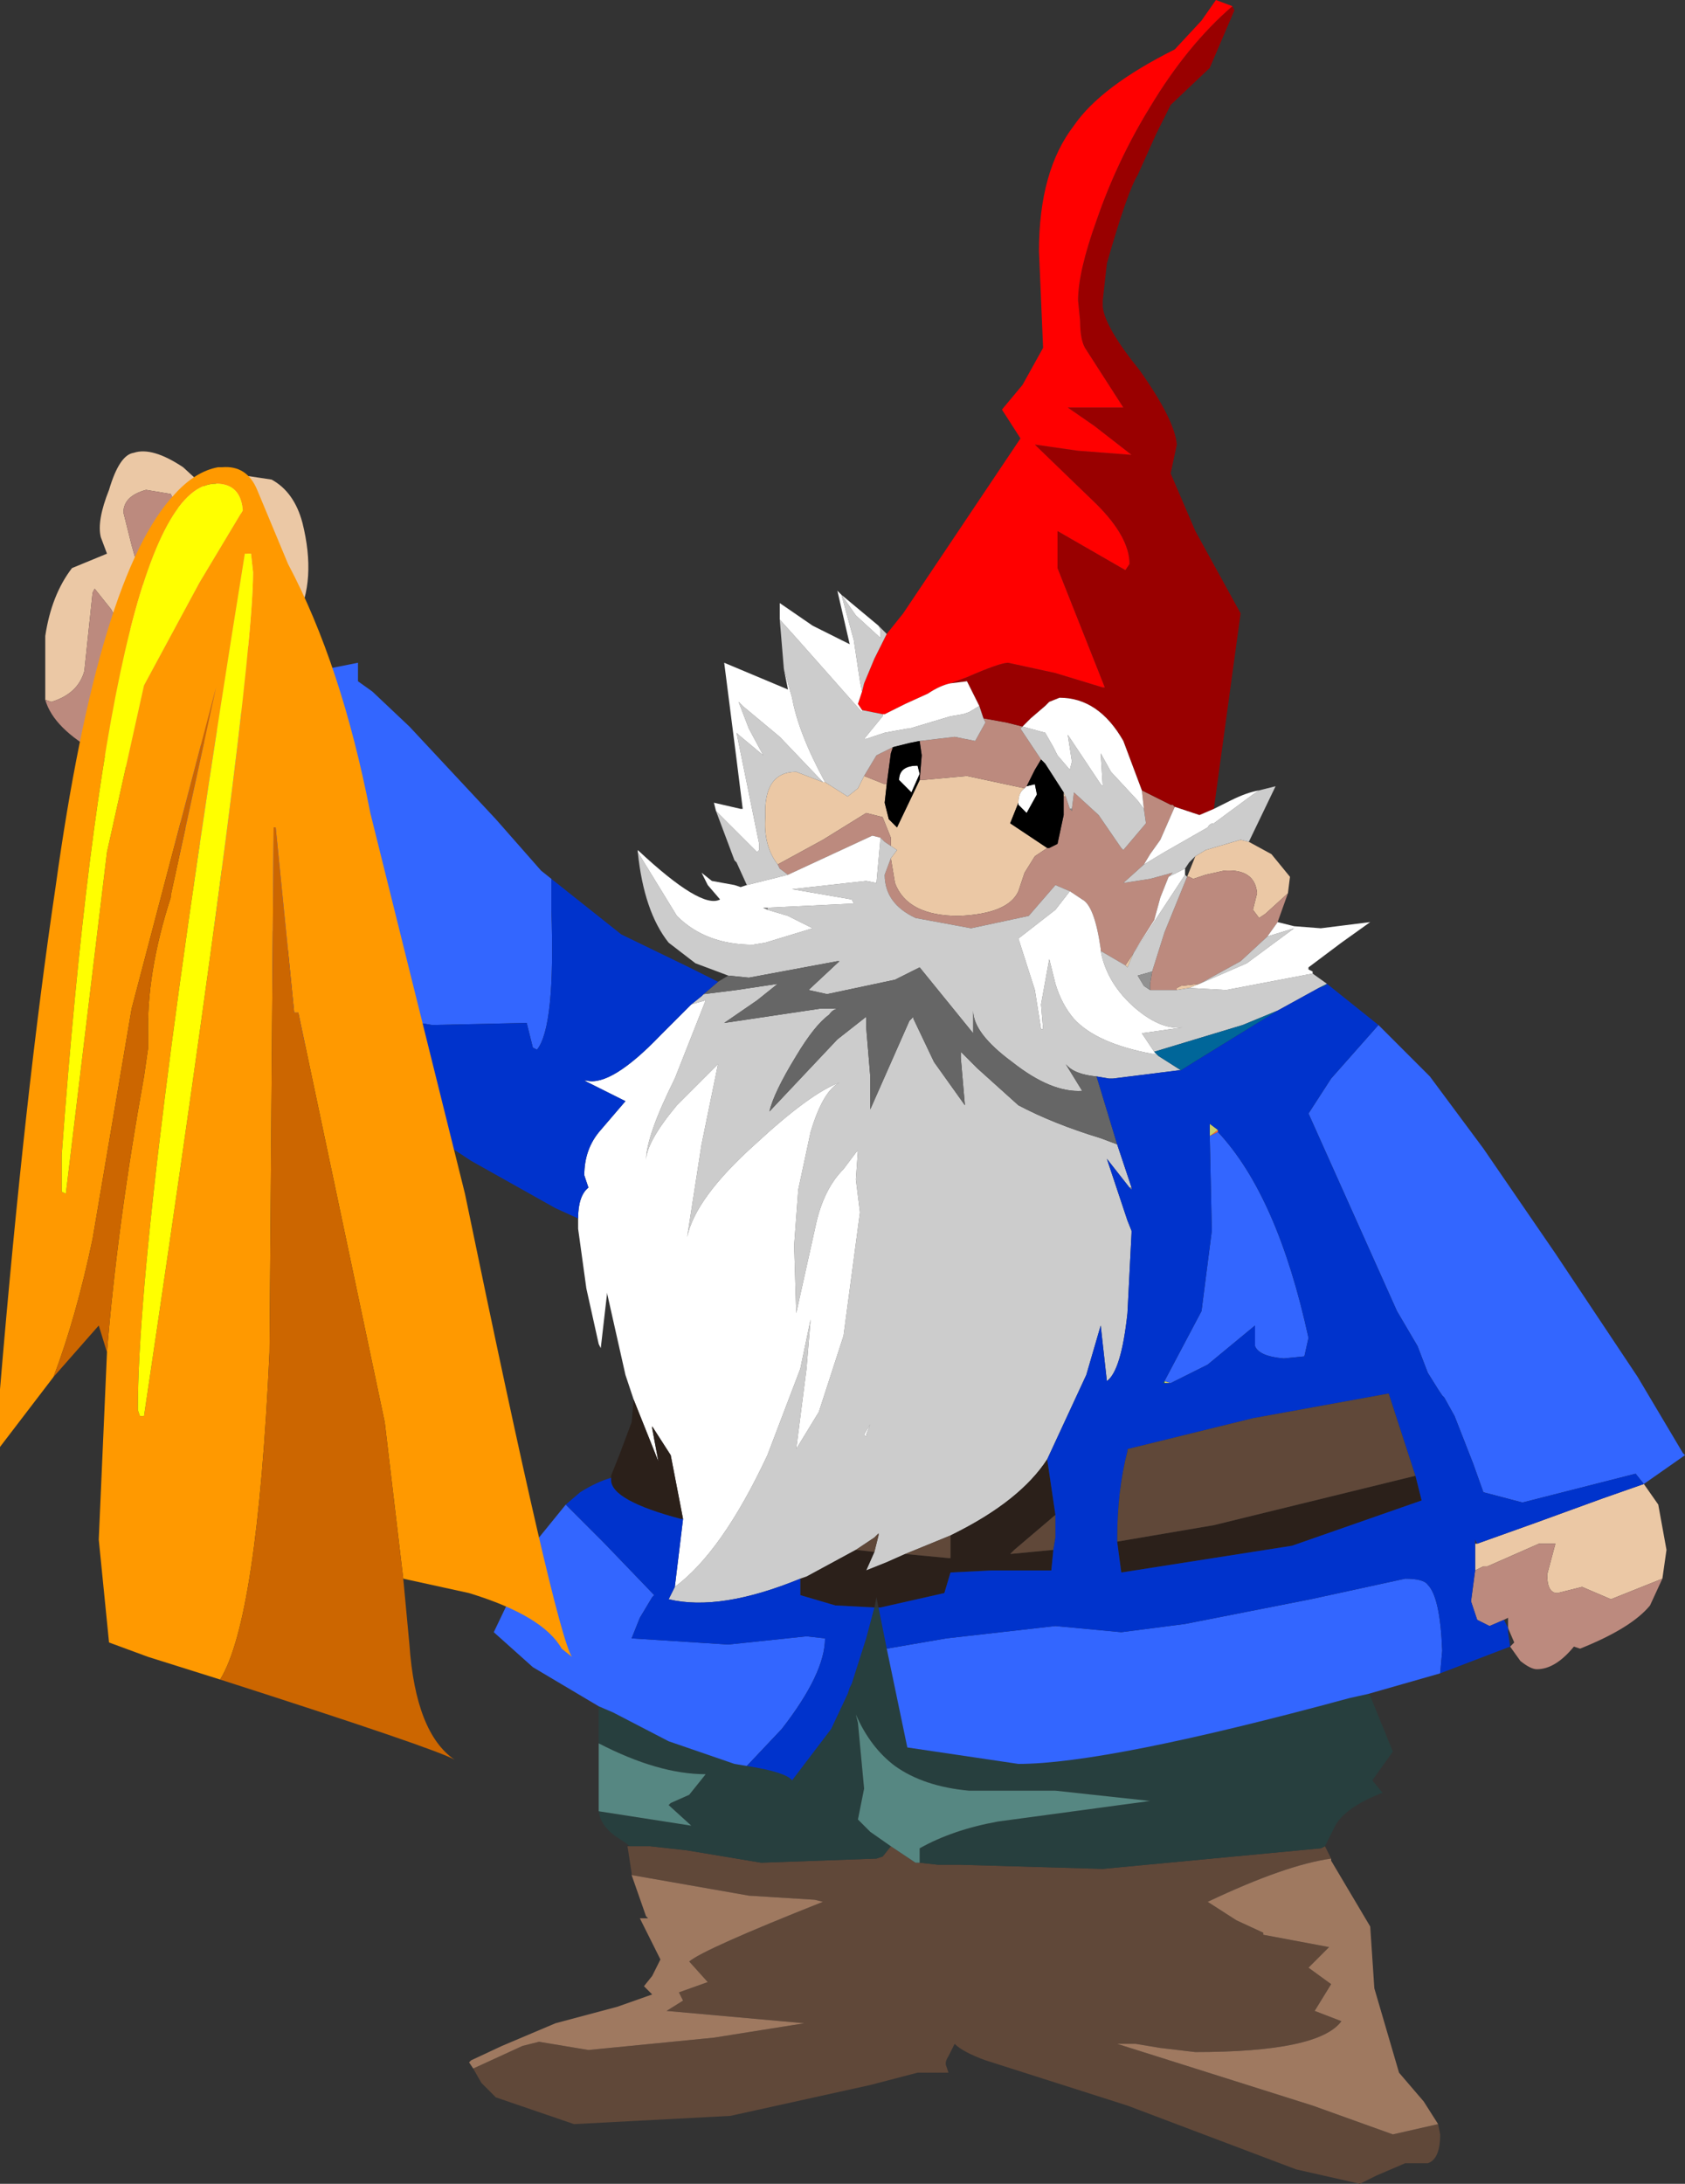
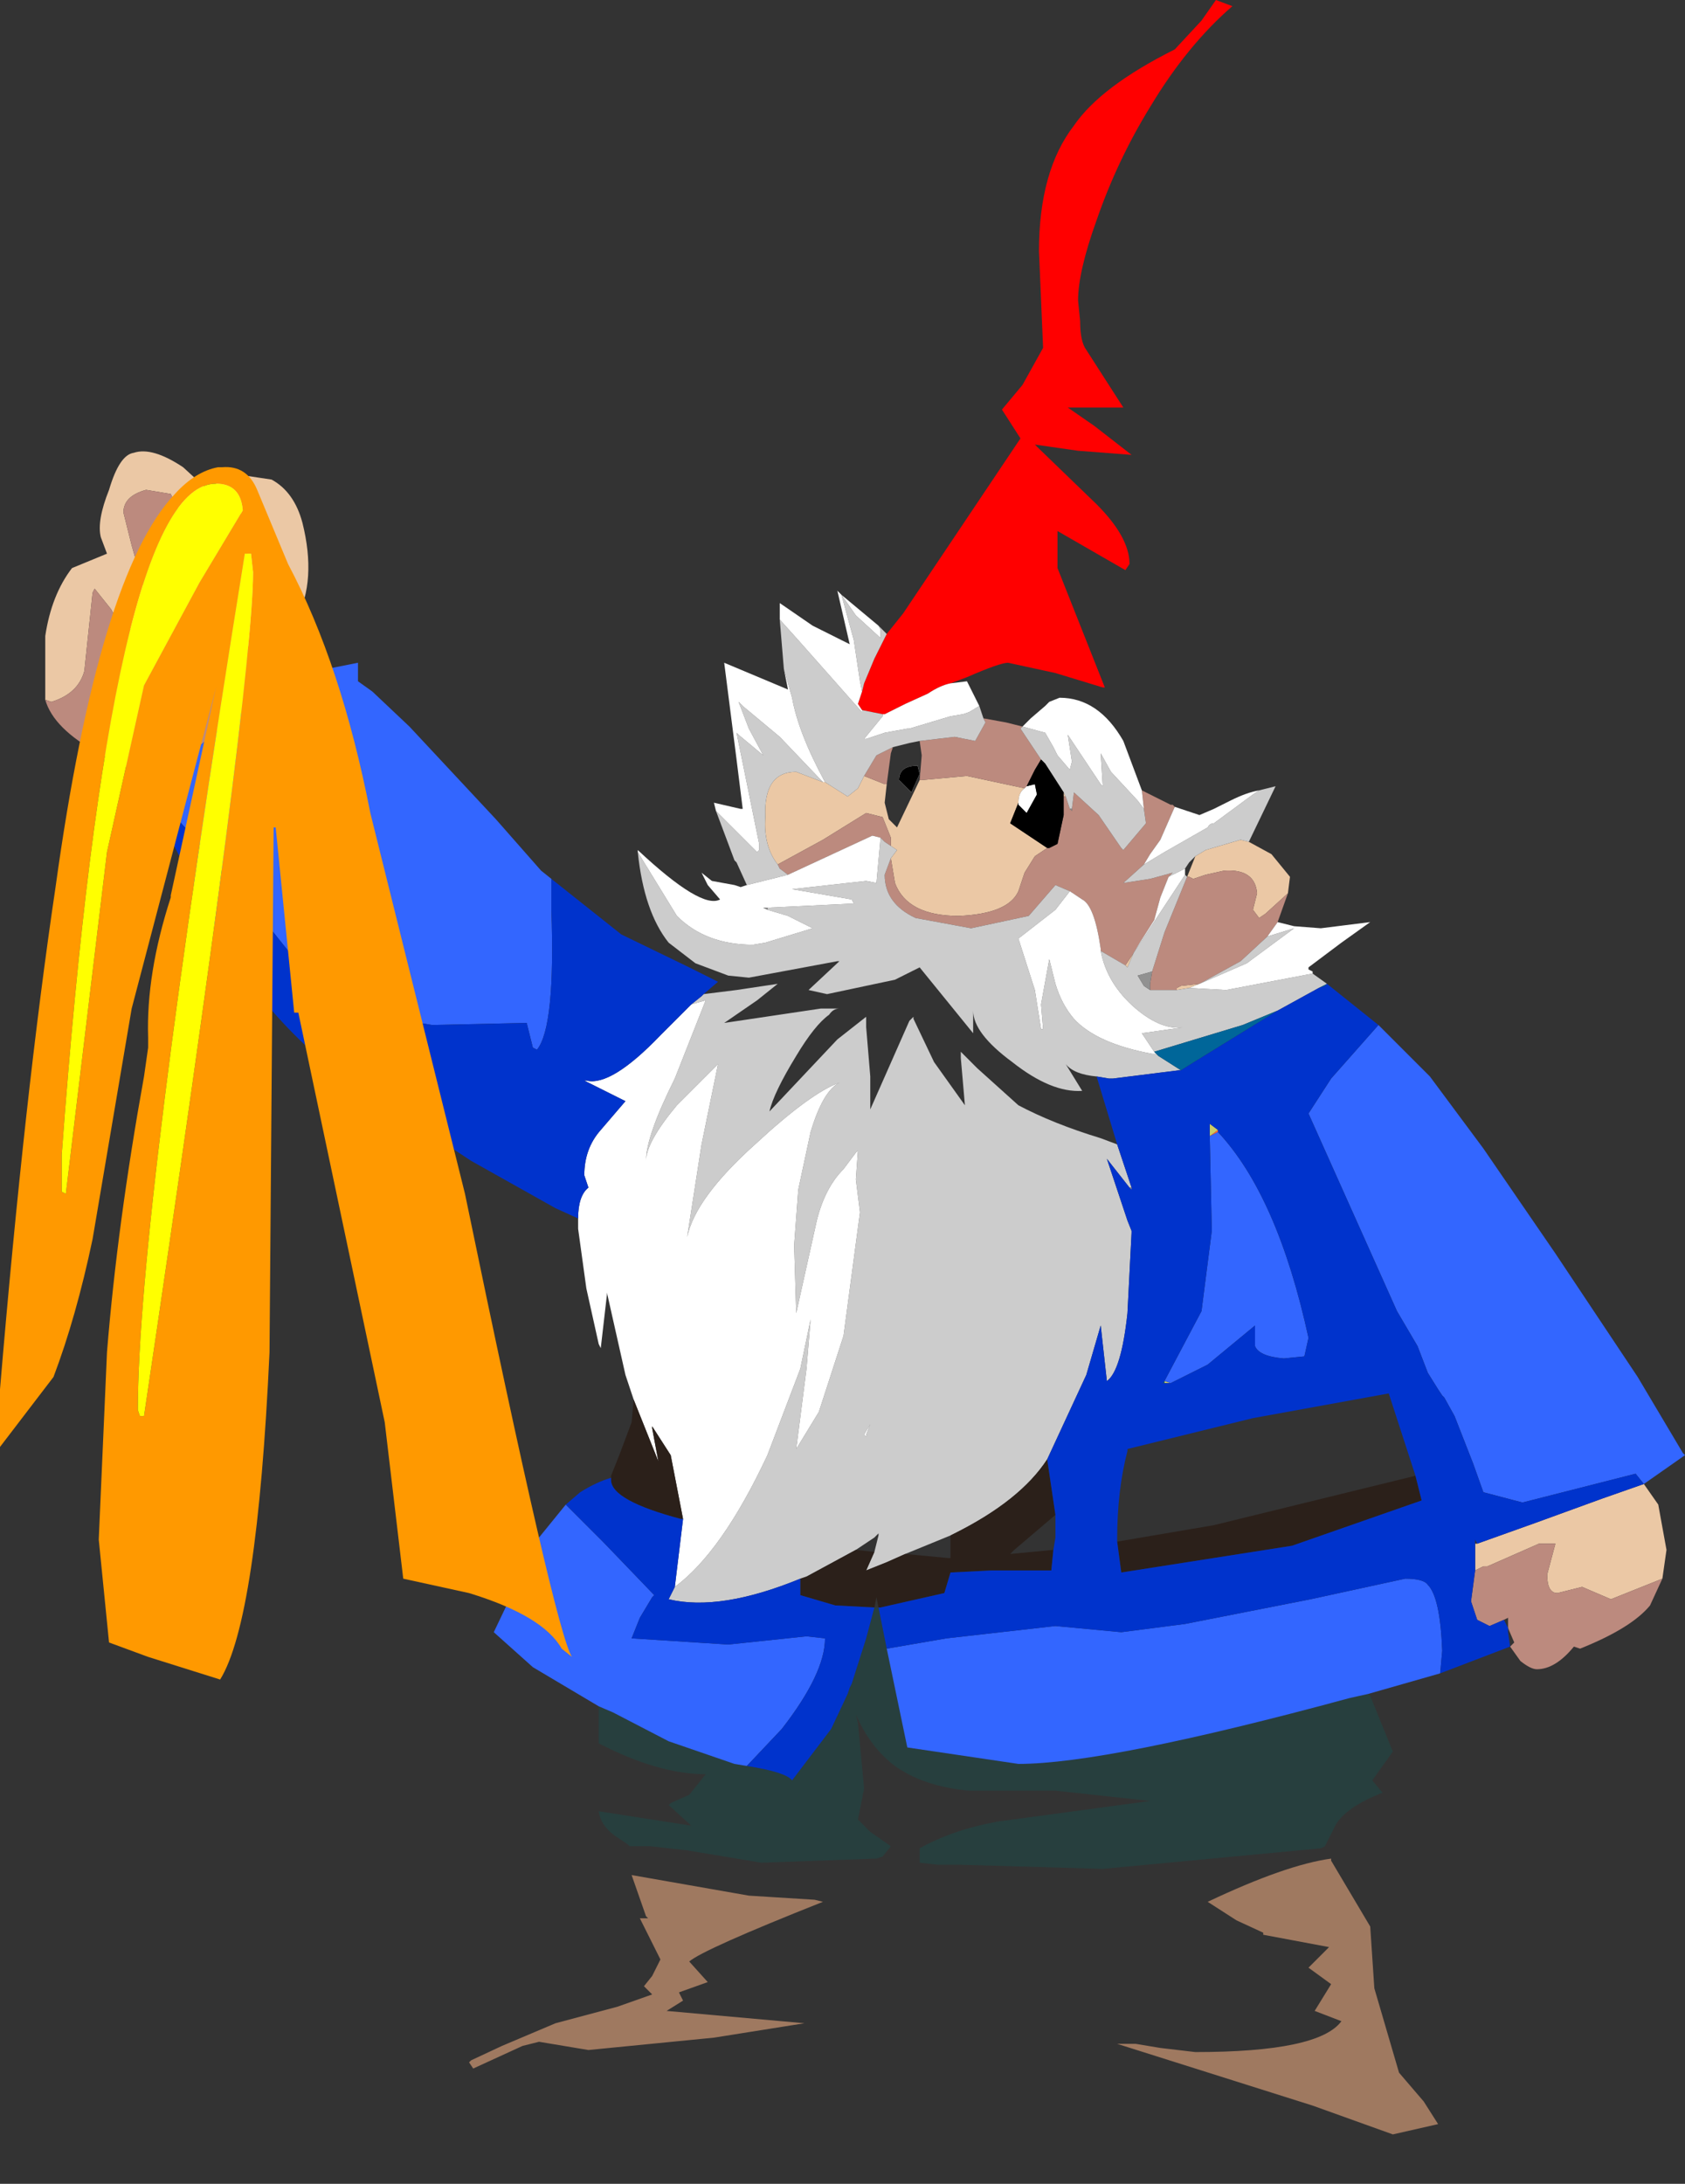
<svg xmlns="http://www.w3.org/2000/svg" height="53.05px" width="40.95px">
  <rect width="100%" height="100%" fill="#333333" stroke="none" />
  <g transform="matrix(1.0, 0.0, 0.0, 1.0, 4.4, -0.75)">
    <path d="M25.95 21.2 L26.5 21.5 26.95 22.05 26.9 22.45 26.35 22.95 26.2 23.05 26.05 22.85 26.15 22.45 Q26.1 21.85 25.35 21.9 L24.9 22.0 24.6 22.1 24.5 22.05 24.45 22.05 24.65 21.55 24.9 21.4 25.75 21.15 25.95 21.2 M35.55 36.8 L35.9 37.3 36.1 38.4 36.0 39.1 34.75 39.6 34.4 39.45 34.05 39.3 33.45 39.45 Q33.2 39.45 33.2 39.0 L33.4 38.25 33.0 38.25 31.75 38.8 31.65 38.8 31.45 38.9 31.45 38.25 31.5 38.25 32.9 37.75 34.55 37.15 35.55 36.8 M-3.3 17.75 L-3.3 16.2 Q-3.15 15.2 -2.65 14.55 L-1.8 14.2 -1.95 13.8 Q-2.05 13.4 -1.75 12.65 -1.5 11.8 -1.15 11.75 -0.7 11.6 0.05 12.1 L0.65 12.65 1.2 12.25 2.2 12.4 Q2.75 12.7 2.95 13.45 3.3 14.85 2.8 15.8 L2.35 16.35 Q2.15 16.6 2.25 16.8 L2.5 17.35 2.5 17.4 1.4 16.2 1.5 15.45 Q1.7 14.75 1.55 13.65 L1.35 12.9 0.85 13.05 0.75 14.1 0.4 14.8 0.2 14.8 0.15 14.75 0.0 14.05 0.05 13.4 -0.25 12.75 -0.85 12.65 Q-1.4 12.8 -1.4 13.2 L-1.2 14.0 -0.9 15.05 Q-0.9 15.65 -1.35 16.2 L-1.7 15.55 -2.1 15.05 -2.15 15.15 -2.35 17.05 Q-2.5 17.6 -3.15 17.8 L-3.3 17.75 M21.45 20.0 L21.5 20.1 21.45 20.1 21.45 20.0 M20.35 20.25 L20.15 20.75 21.05 21.35 20.75 21.55 20.5 21.95 20.35 22.4 Q20.1 22.95 18.9 23.0 17.65 23.0 17.35 22.2 L17.25 21.6 17.4 21.4 17.25 21.3 17.25 21.1 17.05 20.6 16.65 20.5 15.6 21.15 14.5 21.75 Q14.15 21.3 14.2 20.6 14.15 19.5 14.95 19.5 L15.6 19.75 15.65 19.75 16.2 20.1 16.45 19.9 16.6 19.6 17.1 19.8 17.15 19.8 17.1 20.25 17.2 20.65 17.4 20.85 17.95 19.7 18.0 19.7 19.1 19.6 20.5 19.9 Q20.35 20.0 20.35 20.25 M22.95 24.2 L23.15 23.9 23.0 24.25 22.95 24.2 M24.2 24.8 L24.2 24.75 24.3 24.7 24.75 24.65 24.5 24.75 24.2 24.8" fill="#ebc8a5" fill-rule="evenodd" stroke="none" />
    <path d="M26.9 22.45 L26.65 23.15 26.4 23.5 25.75 24.1 24.75 24.65 24.3 24.7 24.2 24.75 24.2 24.8 23.95 24.8 23.55 24.8 23.55 24.65 23.6 24.35 23.9 23.4 24.45 22.05 24.5 22.05 24.6 22.1 24.9 22.0 25.35 21.9 Q26.1 21.85 26.15 22.45 L26.05 22.85 26.2 23.05 26.35 22.95 26.9 22.45 M36.0 39.1 L35.7 39.75 Q35.25 40.3 34.0 40.8 L33.85 40.75 Q33.4 41.3 32.95 41.3 32.8 41.3 32.55 41.1 L32.3 40.75 32.4 40.65 32.25 40.3 32.25 40.15 32.25 40.05 32.15 40.1 31.8 40.25 31.5 40.1 31.35 39.65 31.45 38.9 31.65 38.8 31.75 38.8 33.0 38.25 33.4 38.25 33.2 39.0 Q33.2 39.45 33.45 39.45 L34.05 39.3 34.4 39.45 34.75 39.6 36.0 39.1 M-0.6 19.85 Q-1.15 19.45 -2.0 19.05 -3.1 18.45 -3.3 17.75 L-3.15 17.8 Q-2.5 17.6 -2.35 17.05 L-2.15 15.15 -2.1 15.05 -1.7 15.55 -1.35 16.2 Q-0.9 15.65 -0.9 15.05 L-1.2 14.0 -1.4 13.2 Q-1.4 12.8 -0.85 12.65 L-0.25 12.75 0.05 13.4 0.0 14.05 0.15 14.75 0.2 14.8 0.4 14.8 0.75 14.1 0.85 13.05 1.35 12.9 1.55 13.65 Q1.7 14.75 1.5 15.45 L1.4 16.2 2.5 17.4 Q1.35 17.95 -0.6 19.85 M19.5 18.2 L20.05 18.3 20.45 18.4 20.4 18.45 20.9 19.2 20.75 19.45 20.55 19.85 20.5 19.9 19.1 19.6 18.0 19.7 17.95 19.7 18.0 19.1 17.95 18.75 18.8 18.65 19.3 18.75 19.55 18.3 19.5 18.2 M23.35 19.95 L24.05 20.3 24.1 20.3 24.15 20.35 23.8 21.15 23.55 21.5 23.4 21.75 22.9 22.2 23.55 22.1 24.1 21.95 24.0 22.05 23.8 22.55 23.65 23.1 23.3 23.65 23.15 23.9 22.95 24.2 22.35 23.85 22.35 23.8 Q22.2 22.75 21.9 22.6 L21.6 22.4 21.25 22.25 20.6 23.0 19.2 23.3 17.85 23.05 Q17.1 22.7 17.1 22.0 L17.25 21.6 17.35 22.2 Q17.65 23.0 18.9 23.0 20.1 22.95 20.35 22.4 L20.5 21.95 20.75 21.55 21.05 21.35 21.1 21.35 21.3 21.25 21.45 20.55 21.45 20.1 21.5 20.1 21.6 20.4 21.65 20.45 21.65 20.4 21.7 20.0 22.3 20.55 22.85 21.35 22.9 21.4 23.45 20.75 23.4 20.4 23.35 19.95 M20.7 21.95 L20.75 21.95 20.7 21.95 M14.5 21.75 L15.6 21.15 16.65 20.5 17.05 20.6 17.25 21.1 17.25 21.3 17.1 21.2 17.0 21.1 16.8 21.05 14.75 22.0 14.55 21.85 14.5 21.75 M17.3 18.9 L17.25 19.05 17.15 19.8 17.1 19.8 16.6 19.6 16.9 19.1 17.3 18.9" fill="#bc8a7e" fill-rule="evenodd" stroke="none" />
    <path d="M25.2 28.2 L25.0 28.35 25.0 28.05 25.2 28.2 M23.9 34.3 L24.05 34.35 23.9 34.35 23.9 34.3" fill="#cccc66" fill-rule="evenodd" stroke="none" />
-     <path d="M25.55 0.9 L25.6 1.0 25.0 2.4 24.05 3.3 23.7 4.0 23.25 5.0 Q23.0 5.4 22.5 7.15 L22.4 8.05 22.4 8.2 Q22.45 8.7 23.3 9.75 24.15 10.95 24.2 11.55 L24.05 12.25 24.65 13.65 25.75 15.65 25.1 20.4 24.75 20.55 24.15 20.35 24.1 20.3 24.05 20.3 23.35 19.95 22.9 18.75 Q22.3 17.7 21.35 17.7 L21.1 17.8 21.05 17.85 21.0 17.9 20.65 18.2 20.45 18.4 20.05 18.3 19.5 18.2 19.4 17.9 19.1 17.3 18.7 17.35 19.1 17.2 Q19.9 16.85 20.1 16.85 L21.25 17.1 22.4 17.45 22.45 17.45 21.3 14.55 21.3 13.65 22.95 14.6 23.05 14.45 Q23.05 13.8 22.25 13.0 L20.8 11.6 20.75 11.55 21.8 11.7 23.1 11.8 22.2 11.1 21.55 10.65 22.9 10.65 22.0 9.25 Q21.85 9.05 21.85 8.55 L21.8 8.05 Q21.8 7.35 22.25 6.1 22.75 4.65 23.55 3.35 24.45 1.85 25.55 0.9" fill="#990000" fill-rule="evenodd" stroke="none" />
    <path d="M17.15 16.15 L17.55 15.65 20.4 11.4 19.95 10.7 20.45 10.1 20.95 9.2 20.85 6.85 Q20.85 4.9 21.7 3.8 22.35 2.85 24.15 1.95 L24.8 1.25 25.15 0.75 25.55 0.9 Q24.45 1.85 23.55 3.35 22.75 4.65 22.25 6.1 21.8 7.35 21.8 8.05 L21.85 8.55 Q21.85 9.05 22.0 9.25 L22.9 10.65 21.55 10.65 22.2 11.1 23.1 11.8 21.8 11.7 20.75 11.55 20.8 11.6 22.25 13.0 Q23.05 13.8 23.05 14.45 L22.95 14.6 21.3 13.65 21.3 14.55 22.45 17.45 22.4 17.45 21.25 17.1 20.1 16.85 Q19.9 16.85 19.1 17.2 L18.7 17.35 Q18.45 17.4 18.15 17.6 L17.6 17.85 17.1 18.1 17.05 18.1 16.55 18.0 16.45 17.85 16.55 17.55 16.6 17.35 16.85 16.75 17.15 16.15" fill="#ff0000" fill-rule="evenodd" stroke="none" />
    <path d="M26.2 19.95 L26.6 19.85 25.95 21.2 25.75 21.15 24.9 21.4 24.65 21.55 24.5 21.7 24.4 21.85 24.0 22.05 24.1 21.95 23.55 22.1 22.9 22.2 23.4 21.75 23.9 21.45 24.95 20.85 Q25.0 20.75 25.1 20.75 L26.05 20.05 26.2 19.95 M27.5 24.4 L27.85 24.65 27.65 24.75 26.65 25.3 25.8 25.65 23.65 26.3 23.35 25.85 24.4 25.7 Q23.85 25.8 23.2 25.25 22.5 24.65 22.35 23.85 L22.95 24.2 23.0 24.25 23.15 23.9 24.4 22.0 24.45 22.05 23.9 23.4 23.6 24.35 23.25 24.45 23.4 24.7 23.55 24.8 23.95 24.8 24.2 24.8 24.5 24.75 25.4 24.8 27.5 24.4 M13.3 24.45 L12.5 24.15 11.85 23.65 Q11.25 22.9 11.1 21.45 L12.05 23.0 Q12.75 23.7 13.9 23.7 L14.2 23.65 15.35 23.3 14.75 23.0 14.25 22.85 14.25 22.8 16.35 22.7 16.3 22.6 14.85 22.35 16.65 22.15 16.9 22.2 17.0 21.1 17.1 21.2 17.25 21.3 17.4 21.4 17.25 21.6 17.1 22.0 Q17.1 22.7 17.85 23.05 L19.2 23.3 20.6 23.0 21.25 22.25 21.6 22.4 21.25 22.85 20.35 23.55 20.75 24.8 20.9 25.75 20.95 25.75 20.9 25.15 21.1 24.05 21.25 24.65 Q21.4 25.15 21.7 25.5 22.25 26.1 23.6 26.35 L23.7 26.35 23.75 26.4 24.3 26.75 24.25 26.75 22.65 26.95 22.55 26.95 22.25 26.9 Q21.7 26.85 21.5 26.6 L21.9 27.25 Q21.15 27.3 20.2 26.55 19.25 25.85 19.25 25.3 L19.25 25.85 17.95 24.25 17.35 24.55 15.7 24.9 15.25 24.8 16.0 24.1 15.95 24.1 13.8 24.5 13.3 24.45 M13.75 22.25 L13.5 21.7 13.45 21.65 13.0 20.45 14.0 21.45 14.05 21.4 14.05 21.25 13.5 18.55 13.55 18.6 14.15 19.1 13.8 18.45 13.55 17.8 13.65 17.9 14.55 18.65 15.6 19.75 14.95 19.5 Q14.15 19.5 14.2 20.6 14.15 21.3 14.5 21.75 L14.55 21.85 14.75 22.0 13.75 22.25 M14.65 17.0 L14.55 15.8 15.0 16.3 16.55 18.05 16.55 18.0 17.05 18.1 17.05 18.15 16.6 18.7 16.65 18.7 17.1 18.55 17.65 18.45 17.7 18.45 18.7 18.15 19.0 18.1 19.15 18.05 19.4 17.9 19.5 18.2 19.55 18.3 19.3 18.75 18.8 18.65 17.95 18.75 17.7 18.8 17.3 18.9 16.9 19.1 16.6 19.6 16.45 19.9 16.2 20.1 15.65 19.75 Q15.0 18.55 14.85 17.7 L14.65 17.0 M16.95 15.95 L17.15 16.15 16.85 16.75 16.6 17.35 16.55 17.55 16.5 17.3 16.35 16.3 16.05 15.2 16.4 15.7 17.0 16.25 17.0 16.05 16.95 15.95 M20.45 18.4 L21.0 18.55 21.2 18.9 21.3 19.1 21.6 19.45 21.65 19.25 21.55 18.6 22.35 19.8 22.4 19.85 22.35 19.05 22.6 19.5 23.25 20.2 23.4 20.4 23.45 20.75 22.9 21.4 22.85 21.35 22.3 20.55 21.7 20.0 21.65 20.4 21.6 20.4 21.5 20.1 21.45 20.0 21.0 19.3 20.9 19.2 20.4 18.45 20.45 18.4 M24.75 24.65 L25.75 24.1 26.4 23.5 27.05 23.3 25.9 24.15 24.75 24.65 M22.75 28.55 L23.1 29.6 23.05 29.6 22.5 28.9 23.0 30.4 23.1 30.65 23.1 30.7 23.0 32.65 Q22.85 34.05 22.5 34.3 L22.35 32.95 22.0 34.15 21.05 36.2 Q20.4 37.2 18.8 38.0 L18.7 38.05 17.6 38.5 17.15 38.7 16.65 38.9 16.85 38.45 16.95 38.05 16.95 38.0 16.85 38.1 16.4 38.4 15.2 39.05 15.05 39.1 Q13.1 39.9 11.85 39.6 L12.0 39.3 Q13.15 38.45 14.25 36.1 L15.05 34.0 15.3 32.8 15.2 34.0 14.95 35.95 15.5 35.05 16.1 33.2 16.5 30.2 16.4 29.4 16.45 28.7 16.4 28.75 16.1 29.15 Q15.65 29.6 15.45 30.4 L14.95 32.65 14.9 31.0 15.0 29.65 15.3 28.25 Q15.6 27.25 16.0 27.05 15.3 27.3 13.95 28.55 12.5 29.85 12.3 30.8 L12.65 28.55 13.05 26.6 12.05 27.6 Q11.3 28.5 11.3 28.95 11.3 28.35 12.0 26.95 L12.75 25.05 12.4 25.15 12.65 24.95 12.7 24.9 13.5 24.8 14.5 24.65 14.0 25.05 13.2 25.6 15.55 25.25 15.65 25.25 16.0 25.25 Q15.85 25.25 15.75 25.4 15.4 25.65 14.95 26.4 14.4 27.3 14.3 27.75 L15.95 26.0 16.65 25.45 16.65 25.7 16.75 26.9 16.75 27.7 17.7 25.55 17.8 25.45 17.8 25.5 18.3 26.55 19.05 27.6 18.95 26.45 18.95 26.3 19.35 26.7 20.35 27.6 Q21.2 28.05 22.35 28.4 L22.75 28.55 M13.2 25.6 L13.15 25.6 13.2 25.6 M16.65 35.65 L16.65 35.6 16.75 35.35 16.6 35.6 16.65 35.65" fill="#cccccc" fill-rule="evenodd" stroke="none" />
    <path d="M25.1 20.4 L25.5 20.2 Q25.9 20.0 26.2 19.95 L26.05 20.05 25.1 20.75 Q25.0 20.75 24.95 20.85 L23.9 21.45 23.4 21.75 23.55 21.5 23.8 21.15 24.15 20.35 24.75 20.55 25.1 20.4 M26.65 23.15 L27.05 23.25 27.7 23.3 28.9 23.15 28.2 23.65 27.4 24.25 27.4 24.3 27.5 24.35 27.5 24.4 25.4 24.8 24.5 24.75 24.75 24.65 25.9 24.15 27.05 23.3 26.4 23.5 26.65 23.15 M11.0 34.75 L10.8 34.15 10.35 32.15 10.35 32.2 10.2 33.5 10.15 33.4 9.85 32.05 9.65 30.6 9.65 30.35 Q9.65 29.8 9.9 29.6 L9.8 29.3 Q9.8 28.65 10.2 28.2 L10.8 27.5 9.8 27.0 9.85 27.0 Q10.45 27.15 11.65 25.9 L12.4 25.15 12.75 25.05 12.0 26.95 Q11.3 28.35 11.3 28.95 11.3 28.5 12.05 27.6 L13.05 26.6 12.65 28.55 12.3 30.8 Q12.5 29.85 13.95 28.55 15.3 27.3 16.0 27.05 15.6 27.25 15.3 28.25 L15.0 29.65 14.9 31.0 14.95 32.65 15.45 30.4 Q15.65 29.6 16.1 29.15 L16.4 28.75 16.45 28.7 16.4 29.4 16.5 30.2 16.1 33.2 15.5 35.05 14.95 35.95 15.2 34.0 15.3 32.8 15.05 34.0 14.25 36.1 Q13.15 38.45 12.0 39.3 L12.2 37.65 11.9 36.1 11.45 35.4 11.45 35.45 11.6 36.25 11.0 34.75 M11.1 21.45 L11.1 21.4 Q12.65 22.85 13.1 22.6 L12.8 22.25 12.65 21.95 12.9 22.15 13.45 22.25 13.6 22.3 13.75 22.25 14.75 22.0 16.8 21.05 17.0 21.1 16.9 22.2 16.65 22.15 14.85 22.35 16.3 22.6 16.35 22.7 14.25 22.8 14.15 22.8 14.25 22.85 14.75 23.0 15.35 23.3 14.2 23.65 13.9 23.7 Q12.75 23.7 12.05 23.0 L11.1 21.45 M13.0 20.45 L12.95 20.25 13.6 20.4 13.65 20.4 13.5 19.2 13.2 16.85 14.75 17.5 14.65 17.0 14.85 17.7 Q15.0 18.55 15.65 19.75 L15.6 19.75 14.55 18.65 13.65 17.9 13.55 17.8 13.8 18.45 14.15 19.1 13.55 18.6 13.5 18.55 14.05 21.25 14.05 21.4 14.0 21.45 13.0 20.45 M14.55 15.8 L14.55 15.4 15.35 15.95 16.25 16.4 15.95 15.1 16.0 15.15 16.05 15.2 16.95 15.95 17.0 16.05 17.0 16.25 16.4 15.7 16.05 15.2 16.35 16.3 16.5 17.3 16.55 17.55 16.45 17.85 16.55 18.0 16.55 18.05 15.0 16.3 14.55 15.8 M18.7 17.35 L19.1 17.3 19.4 17.9 19.15 18.05 19.0 18.1 18.7 18.15 17.7 18.45 17.65 18.45 17.1 18.55 16.65 18.7 16.6 18.7 17.05 18.15 17.05 18.1 17.1 18.1 17.6 17.85 18.15 17.6 Q18.45 17.4 18.7 17.35 M20.45 18.4 L20.65 18.2 21.0 17.9 21.05 17.85 21.1 17.8 21.35 17.7 Q22.3 17.7 22.9 18.75 L23.35 19.95 23.4 20.4 23.25 20.2 22.6 19.5 22.35 19.05 22.4 19.85 22.35 19.8 21.55 18.6 21.65 19.25 21.6 19.45 21.3 19.1 21.2 18.9 21.0 18.55 20.45 18.4 M20.55 19.85 L20.75 19.8 20.8 20.05 20.55 20.5 20.35 20.3 20.35 20.25 Q20.35 20.0 20.5 19.9 L20.55 19.85 M21.6 22.4 L21.9 22.6 Q22.2 22.75 22.35 23.8 L22.35 23.85 Q22.5 24.65 23.2 25.25 23.85 25.8 24.4 25.7 L23.35 25.85 23.65 26.3 23.7 26.35 23.6 26.35 Q22.25 26.1 21.7 25.5 21.4 25.15 21.25 24.65 L21.1 24.05 20.9 25.15 20.95 25.75 20.9 25.75 20.75 24.8 20.35 23.55 21.25 22.85 21.6 22.4 M23.15 23.9 L23.3 23.65 23.65 23.1 23.8 22.55 24.0 22.05 24.4 21.85 24.4 21.9 24.4 22.0 23.15 23.9 M17.95 19.55 L17.75 20.0 17.45 19.7 Q17.45 19.35 17.9 19.35 L17.95 19.55 M13.2 25.6 L13.15 25.6 13.2 25.6 M16.65 35.65 L16.6 35.6 16.75 35.35 16.65 35.6 16.65 35.65 M21.9 27.25 L21.95 27.25 21.9 27.25" fill="#ffffff" fill-rule="evenodd" stroke="none" />
-     <path d="M20.9 19.2 L21.0 19.3 21.45 20.0 21.45 20.1 21.45 20.55 21.3 21.25 21.1 21.35 21.05 21.35 20.15 20.75 20.35 20.25 20.35 20.3 20.55 20.5 20.8 20.05 20.75 19.8 20.55 19.85 20.75 19.45 20.9 19.2 M17.95 18.75 L18.0 19.1 17.95 19.7 17.4 20.85 17.2 20.65 17.1 20.25 17.15 19.8 17.25 19.05 17.3 18.9 17.7 18.8 17.95 18.75 M17.95 19.55 L17.9 19.35 Q17.45 19.35 17.45 19.7 L17.75 20.0 17.95 19.55" fill="#000000" fill-rule="evenodd" stroke="none" />
+     <path d="M20.9 19.2 L21.0 19.3 21.45 20.0 21.45 20.1 21.45 20.55 21.3 21.25 21.1 21.35 21.05 21.35 20.15 20.75 20.35 20.25 20.35 20.3 20.55 20.5 20.8 20.05 20.75 19.8 20.55 19.85 20.75 19.45 20.9 19.2 M17.95 18.75 M17.95 19.55 L17.9 19.35 Q17.45 19.35 17.45 19.7 L17.75 20.0 17.95 19.55" fill="#000000" fill-rule="evenodd" stroke="none" />
    <path d="M21.6 20.4 L21.65 20.4 21.65 20.45 21.6 20.4 M23.6 24.35 L23.55 24.65 23.55 24.8 23.4 24.7 23.25 24.45 23.6 24.35 M24.3 26.75 L24.4 26.75 24.3 26.75 M23.1 29.6 L23.1 29.65 23.05 29.6 23.1 29.6 M14.25 22.8 L14.25 22.85 14.15 22.8 14.25 22.8 M16.65 25.45 L16.7 25.4 16.65 25.45" fill="#919191" fill-rule="evenodd" stroke="none" />
    <path d="M10.45 36.65 L10.45 36.6 10.45 36.7 10.45 36.65 M23.7 26.35 L23.65 26.3 25.8 25.65 26.65 25.3 24.7 26.5 24.3 26.75 23.75 26.4 23.7 26.35 M27.85 24.65 L27.8 24.7 27.65 24.75 27.85 24.65 M23.9 34.3 L23.9 34.35 23.85 34.35 23.9 34.3 M23.0 35.95 L23.0 36.0 23.0 35.95 M31.45 38.15 L31.45 38.05 31.45 38.15" fill="#006699" fill-rule="evenodd" stroke="none" />
-     <path d="M13.05 24.6 L13.3 24.45 13.8 24.5 15.95 24.1 16.0 24.1 15.25 24.8 15.7 24.9 17.35 24.55 17.95 24.25 19.25 25.85 19.25 25.3 Q19.25 25.85 20.2 26.55 21.15 27.3 21.9 27.25 L21.95 27.25 21.9 27.25 21.5 26.6 Q21.7 26.85 22.25 26.9 L22.75 28.55 22.35 28.4 Q21.2 28.05 20.35 27.6 L19.35 26.7 18.95 26.3 18.95 26.45 19.05 27.6 18.3 26.55 17.8 25.5 17.8 25.45 17.7 25.55 16.75 27.7 16.75 26.9 16.65 25.7 16.65 25.45 16.7 25.4 16.65 25.45 15.95 26.0 14.3 27.75 Q14.4 27.3 14.95 26.4 15.4 25.65 15.75 25.4 15.85 25.25 16.0 25.25 L15.65 25.25 15.55 25.25 13.2 25.6 14.0 25.05 14.5 24.65 13.5 24.8 12.7 24.9 13.05 24.6" fill="#666666" fill-rule="evenodd" stroke="none" />
    <path d="M10.45 36.6 L10.65 36.1 10.95 35.3 11.0 34.75 11.6 36.25 11.45 35.45 11.45 35.4 11.9 36.1 12.2 37.65 12.15 37.65 Q10.45 37.2 10.45 36.7 L10.45 36.6 M21.05 36.2 L21.25 37.55 20.25 38.4 20.15 38.5 21.2 38.4 21.15 38.9 20.25 38.9 19.7 38.9 18.7 38.95 18.55 39.45 17.0 39.8 16.95 39.8 16.9 39.55 16.85 39.8 15.9 39.75 15.05 39.5 15.05 39.1 15.2 39.05 16.4 38.4 16.85 38.45 16.65 38.9 17.15 38.7 17.6 38.5 18.65 38.6 18.7 38.6 18.7 38.05 18.8 38.0 Q20.4 37.2 21.05 36.2 M22.75 38.2 L25.1 37.8 30.0 36.6 30.15 37.2 27.0 38.3 22.85 38.95 22.75 38.2" fill="#2b201a" fill-rule="evenodd" stroke="none" />
-     <path d="M27.8 45.6 L27.95 45.9 Q26.85 46.05 24.95 46.95 L25.65 47.4 26.3 47.7 26.3 47.75 27.9 48.05 27.4 48.55 27.95 48.95 27.55 49.6 28.2 49.85 Q27.65 50.6 24.65 50.6 L23.8 50.5 23.2 50.4 22.75 50.4 27.5 51.9 29.45 52.6 30.55 52.35 30.6 52.6 Q30.6 53.2 30.3 53.3 L29.75 53.3 29.05 53.6 28.65 53.8 27.1 53.45 23.0 51.9 19.55 50.8 Q19.0 50.6 18.8 50.4 L18.65 50.7 Q18.55 50.85 18.6 50.95 L18.65 51.1 17.9 51.1 16.75 51.4 13.35 52.15 9.55 52.35 7.65 51.7 7.3 51.35 7.1 51.0 8.3 50.45 8.7 50.35 9.9 50.55 12.95 50.25 15.15 49.9 11.8 49.6 12.2 49.35 12.15 49.25 12.1 49.15 12.8 48.9 12.35 48.4 Q12.7 48.1 15.6 46.95 L15.4 46.9 13.8 46.8 10.95 46.3 10.95 46.25 10.85 45.6 10.9 45.6 11.4 45.6 12.3 45.7 14.1 46.0 16.9 45.9 17.05 45.85 17.25 45.6 17.85 46.0 17.95 46.0 18.4 46.05 18.95 46.05 22.4 46.15 27.7 45.65 27.8 45.6 M21.25 37.55 L21.25 38.1 21.2 38.4 20.15 38.5 20.25 38.4 21.25 37.55 M16.4 38.4 L16.85 38.1 16.95 38.0 16.95 38.05 16.85 38.45 16.4 38.4 M17.6 38.5 L18.7 38.05 18.7 38.6 18.65 38.6 17.6 38.5 M12.2 37.65 L12.15 37.65 12.2 37.65 M23.0 36.0 L23.0 35.95 26.05 35.2 29.35 34.6 30.0 36.6 25.1 37.8 22.75 38.2 22.75 38.15 Q22.75 36.95 23.0 36.0" fill="#604839" fill-rule="evenodd" stroke="none" />
    <path d="M28.85 41.9 L28.9 41.95 29.45 43.3 28.95 44.0 29.2 44.3 Q28.3 44.65 28.05 45.1 L27.8 45.6 27.7 45.65 22.4 46.15 18.95 46.05 18.4 46.05 17.95 46.0 17.95 45.65 Q18.75 45.2 19.85 45.0 L23.55 44.5 21.25 44.25 19.15 44.25 Q18.05 44.15 17.35 43.65 16.75 43.2 16.4 42.4 L16.45 42.6 16.6 44.2 16.45 44.95 16.75 45.25 17.25 45.6 17.05 45.85 16.9 45.9 14.1 46.0 12.3 45.7 11.4 45.6 10.9 45.6 10.85 45.55 10.55 45.35 Q10.2 45.1 10.15 44.75 L12.4 45.1 11.85 44.6 11.9 44.55 12.35 44.35 12.75 43.85 Q11.6 43.85 10.15 43.1 L10.15 42.85 10.15 42.2 10.5 42.35 11.85 43.05 13.45 43.6 13.75 43.65 Q14.7 43.8 14.85 44.0 L15.8 42.75 16.2 41.9 16.25 41.75 16.3 41.65 16.65 40.55 16.85 39.8 16.95 39.8 17.15 40.8 17.65 43.2 20.35 43.6 Q22.5 43.6 28.4 42.0 L28.85 41.9" fill="#273f3e" fill-rule="evenodd" stroke="none" />
-     <path d="M10.15 44.75 L10.15 44.7 10.15 43.1 Q11.6 43.85 12.75 43.85 L12.35 44.35 11.9 44.55 11.85 44.6 12.4 45.1 10.15 44.75 M17.25 45.6 L16.75 45.25 16.45 44.95 16.6 44.2 16.45 42.6 16.4 42.4 Q16.75 43.2 17.35 43.65 18.05 44.15 19.15 44.25 L21.25 44.25 23.55 44.5 19.85 45.0 Q18.75 45.2 17.95 45.65 L17.95 46.0 17.85 46.0 17.25 45.6" fill="#568782" fill-rule="evenodd" stroke="none" />
    <path d="M27.95 45.9 L27.95 45.95 28.9 47.55 29.0 49.05 29.6 51.1 30.2 51.8 30.55 52.35 29.45 52.6 27.5 51.9 22.75 50.4 23.2 50.4 23.8 50.5 24.65 50.6 Q27.65 50.6 28.2 49.85 L27.55 49.6 27.95 48.95 27.4 48.55 27.9 48.05 26.3 47.75 26.3 47.7 25.65 47.4 24.95 46.95 Q26.85 46.05 27.95 45.9 M7.1 51.0 L7.0 50.85 7.05 50.8 7.8 50.45 9.1 49.9 10.6 49.5 11.45 49.2 11.25 49.0 11.45 48.75 11.65 48.35 11.15 47.35 11.35 47.35 11.3 47.3 10.95 46.3 13.8 46.8 15.4 46.9 15.6 46.95 Q12.7 48.1 12.35 48.4 L12.8 48.9 12.1 49.15 12.15 49.25 12.2 49.35 11.8 49.6 15.15 49.9 12.95 50.25 9.9 50.55 8.7 50.35 8.3 50.45 7.1 51.0" fill="#9f7960" fill-rule="evenodd" stroke="none" />
    <path d="M25.2 28.25 L25.0 28.35 25.2 28.2 25.2 28.25" fill="#ff6633" fill-rule="evenodd" stroke="none" />
    <path d="M29.1 25.65 L30.35 26.9 31.65 28.65 33.4 31.2 35.4 34.2 36.5 36.05 36.55 36.1 35.55 36.8 35.35 36.55 32.6 37.25 31.65 37.0 31.4 36.3 30.95 35.15 30.7 34.7 30.65 34.65 30.55 34.5 30.3 34.1 30.05 33.45 29.55 32.6 27.4 27.8 27.95 26.95 29.1 25.65 M30.6 41.4 L28.85 41.9 28.4 42.0 Q22.5 43.6 20.35 43.6 L17.65 43.2 17.15 40.8 18.6 40.55 21.25 40.25 22.85 40.4 24.4 40.2 27.45 39.6 29.75 39.1 Q30.2 39.1 30.3 39.25 30.6 39.55 30.65 40.85 L30.6 41.4 M10.15 42.2 L8.55 41.25 7.6 40.4 8.7 38.1 9.35 37.3 10.25 38.2 11.5 39.5 11.45 39.55 11.5 39.6 11.45 39.55 11.15 40.05 10.95 40.55 13.3 40.7 15.2 40.5 15.65 40.55 Q15.65 41.4 14.6 42.75 L13.75 43.65 13.45 43.6 11.85 43.05 10.5 42.35 10.15 42.2 M-0.75 20.0 L-0.6 19.85 Q1.35 17.95 2.5 17.4 L2.5 17.35 3.05 17.1 4.3 16.85 4.3 17.3 4.65 17.55 5.55 18.4 7.65 20.65 8.75 21.9 9.0 22.1 9.0 22.85 Q9.1 25.7 8.65 26.25 L8.55 26.2 8.4 25.6 6.1 25.65 3.7 25.25 Q0.45 21.05 -0.75 20.0 M25.0 28.35 L25.2 28.25 Q26.65 29.8 27.4 33.25 L27.3 33.7 26.8 33.75 Q26.2 33.7 26.1 33.45 L26.1 32.95 24.95 33.9 24.05 34.35 23.9 34.3 24.8 32.6 25.05 30.65 25.0 28.35" fill="#3366ff" fill-rule="evenodd" stroke="none" />
    <path d="M27.85 24.65 L29.1 25.65 27.95 26.95 27.4 27.8 29.55 32.6 30.05 33.45 30.3 34.1 30.55 34.5 30.65 34.65 30.7 34.7 30.95 35.15 31.4 36.3 31.65 37.0 32.6 37.25 35.35 36.55 35.55 36.8 34.55 37.15 32.9 37.75 31.5 38.25 31.45 38.15 31.45 38.25 31.45 38.9 31.35 39.65 31.5 40.1 31.8 40.25 32.15 40.1 32.25 40.3 32.25 40.4 32.3 40.75 30.6 41.4 30.65 40.85 Q30.6 39.55 30.3 39.25 30.2 39.1 29.75 39.1 L27.45 39.6 24.4 40.2 22.85 40.4 21.25 40.25 18.6 40.55 17.15 40.8 16.95 39.8 17.0 39.8 18.55 39.45 18.7 38.95 19.7 38.9 20.25 38.9 21.15 38.9 21.2 38.4 21.25 38.1 21.25 37.55 21.05 36.2 22.0 34.15 22.35 32.95 22.5 34.3 Q22.85 34.05 23.0 32.65 L23.1 30.7 23.1 30.65 23.0 30.4 22.5 28.9 23.05 29.6 23.1 29.65 23.1 29.6 22.75 28.55 22.25 26.9 22.55 26.95 22.65 26.95 24.25 26.75 24.3 26.75 24.7 26.5 26.65 25.3 27.65 24.75 27.8 24.7 27.85 24.65 M9.35 37.3 L9.7 37.0 Q10.1 36.75 10.45 36.65 L10.45 36.7 Q10.45 37.2 12.15 37.65 L12.2 37.65 12.0 39.3 11.85 39.6 Q13.1 39.9 15.05 39.1 L15.05 39.5 15.9 39.75 16.85 39.8 16.65 40.55 16.3 41.65 16.25 41.75 16.2 41.9 15.8 42.75 14.85 44.0 Q14.7 43.8 13.75 43.65 L14.6 42.75 Q15.65 41.4 15.65 40.55 L15.2 40.5 13.3 40.7 10.95 40.55 11.15 40.05 11.45 39.55 11.5 39.6 11.45 39.55 11.5 39.5 10.25 38.2 9.35 37.3 M9.65 30.35 L9.1 30.1 7.05 28.95 5.15 27.7 Q2.8 26.4 1.15 23.9 L-0.8 20.05 -0.75 20.0 Q0.45 21.05 3.7 25.25 L6.1 25.65 8.4 25.6 8.55 26.2 8.65 26.25 Q9.1 25.7 9.0 22.85 L9.0 22.1 10.7 23.45 12.35 24.25 13.05 24.6 12.7 24.9 12.65 24.95 12.4 25.15 11.65 25.9 Q10.45 27.15 9.85 27.0 L9.8 27.0 10.8 27.5 10.2 28.2 Q9.8 28.65 9.8 29.3 L9.9 29.6 Q9.65 29.8 9.65 30.35 M24.3 26.75 L24.4 26.75 24.3 26.75 M25.2 28.25 L25.2 28.2 25.0 28.05 25.0 28.35 25.05 30.65 24.8 32.6 23.9 34.3 23.85 34.35 23.9 34.35 24.05 34.35 24.95 33.9 26.1 32.95 26.1 33.45 Q26.2 33.7 26.8 33.75 L27.3 33.7 27.4 33.25 Q26.65 29.8 25.2 28.25 M23.0 35.95 L23.0 36.0 Q22.75 36.95 22.75 38.15 L22.75 38.2 22.85 38.95 27.0 38.3 30.15 37.2 30.0 36.6 29.35 34.6 26.05 35.2 23.0 35.95 M31.45 38.15 L31.45 38.05 31.45 38.15" fill="#0033cc" fill-rule="evenodd" stroke="none" />
    <path d="M-3.1 34.2 L-4.4 35.9 -4.4 34.5 Q-3.8 27.35 -3.05 22.3 -2.0 14.7 -0.15 12.75 0.35 12.2 0.9 12.1 L1.0 12.1 Q1.6 12.05 1.85 12.65 L2.6 14.45 Q3.9 16.9 4.6 20.5 L6.9 29.75 Q9.1 40.4 9.5 41.0 L9.25 40.8 Q8.8 40.0 7.0 39.45 L5.4 39.1 4.95 35.3 2.85 25.35 2.75 25.35 2.3 20.85 2.25 20.85 2.15 33.6 Q1.85 40.1 0.95 41.55 L-0.8 41.0 -1.75 40.65 -2.0 38.15 -1.8 33.6 Q-1.55 30.5 -0.9 26.9 L-0.8 26.2 -0.8 25.95 Q-0.85 24.4 -0.25 22.55 L-0.25 22.5 0.85 17.45 -1.2 25.25 -2.15 30.85 Q-2.55 32.75 -3.1 34.2 M-0.9 17.4 L0.45 14.9 1.5 13.15 Q1.45 12.5 0.85 12.5 -1.7 12.5 -2.9 28.8 L-2.9 29.7 -2.8 29.75 -1.8 21.45 -0.9 17.4 M1.75 14.65 L1.7 14.2 1.55 14.2 Q-1.05 30.3 -1.05 35.0 L-1.0 35.15 -0.9 35.15 Q1.75 17.35 1.75 14.65" fill="#ff9900" fill-rule="evenodd" stroke="none" />
    <path d="M1.75 14.65 Q1.75 17.35 -0.9 35.15 L-1.0 35.15 -1.05 35.0 Q-1.05 30.3 1.55 14.2 L1.7 14.2 1.75 14.65 M-0.9 17.4 L-1.8 21.45 -2.8 29.75 -2.9 29.7 -2.9 28.8 Q-1.7 12.5 0.85 12.5 1.45 12.5 1.5 13.15 L0.45 14.9 -0.9 17.4" fill="#ffff00" fill-rule="evenodd" stroke="none" />
-     <path d="M-3.1 34.2 Q-2.55 32.75 -2.15 30.85 L-1.2 25.25 0.85 17.45 -0.25 22.5 -0.25 22.55 Q-0.85 24.4 -0.8 25.95 L-0.8 26.2 -0.9 26.9 Q-1.55 30.5 -1.8 33.6 L-2.0 32.95 -3.1 34.2 M0.95 41.55 Q1.85 40.1 2.15 33.6 L2.25 20.85 2.3 20.85 2.75 25.35 2.85 25.35 4.95 35.3 5.4 39.1 5.55 40.7 Q5.7 42.85 6.65 43.5 6.25 43.25 0.95 41.55" fill="#cc6600" fill-rule="evenodd" stroke="none" />
    <path d="M2.75 25.35 L2.85 25.35 2.75 25.35" fill="#3366cc" fill-rule="evenodd" stroke="none" />
  </g>
</svg>